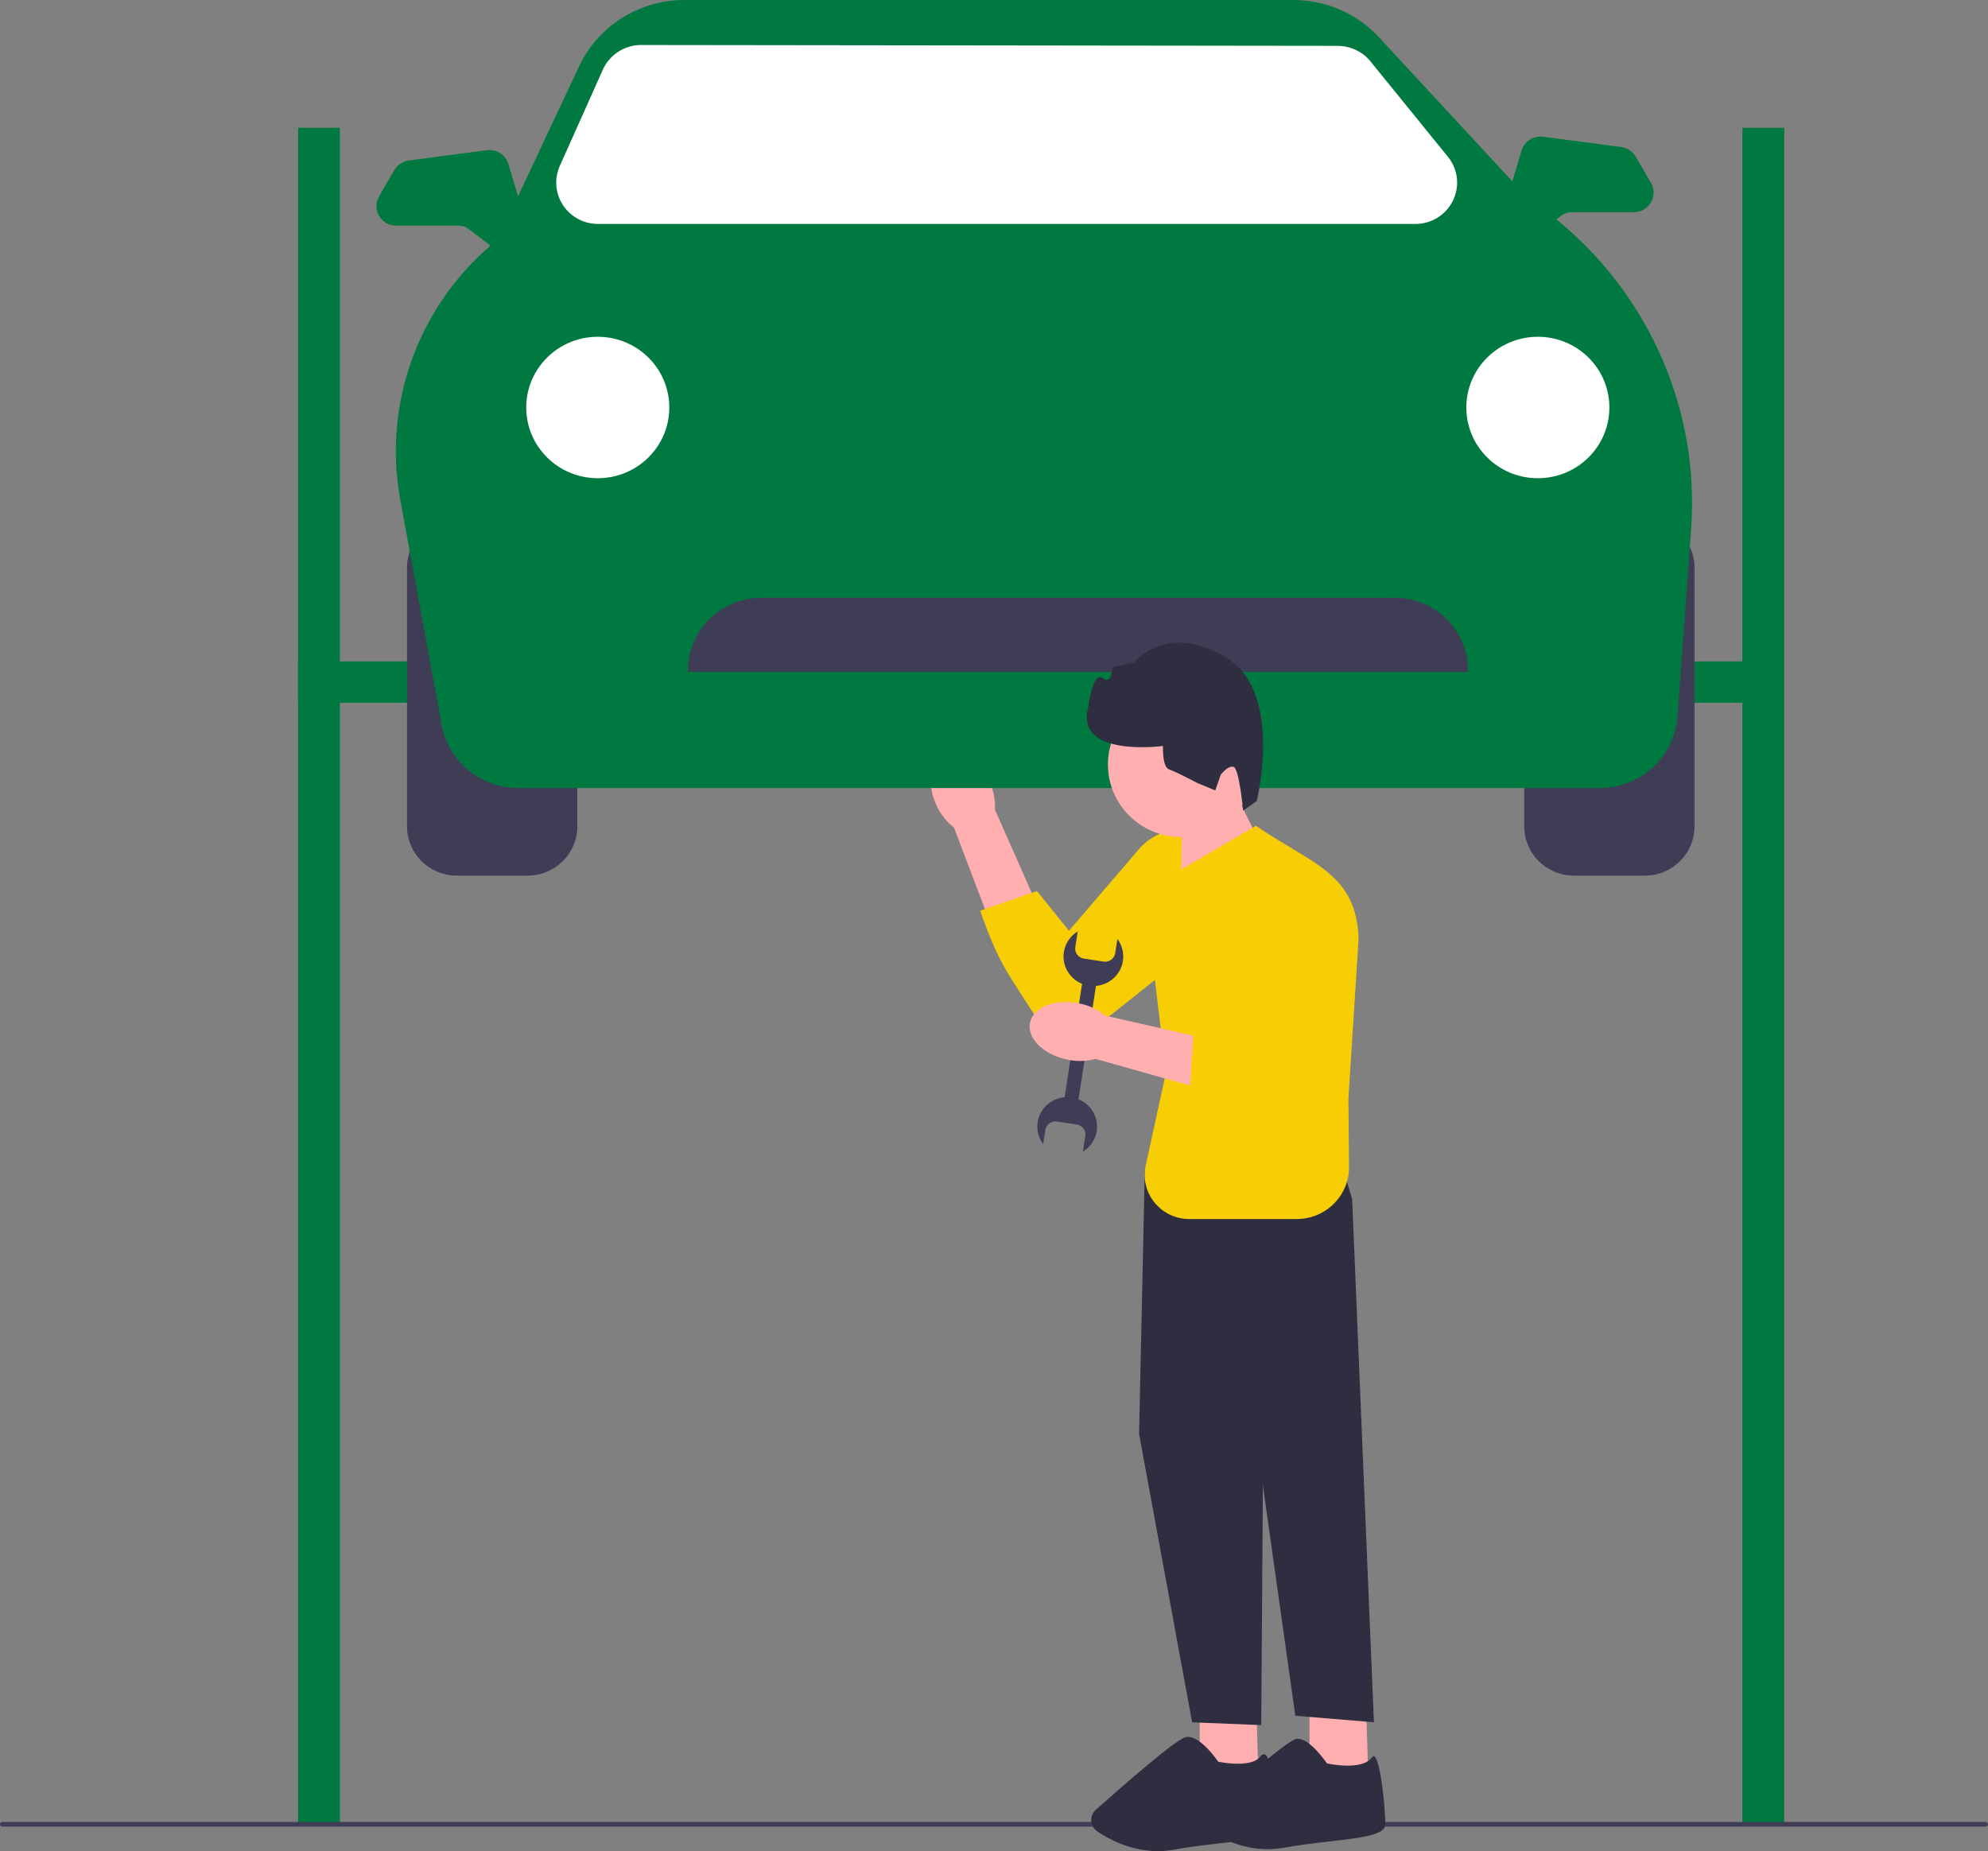
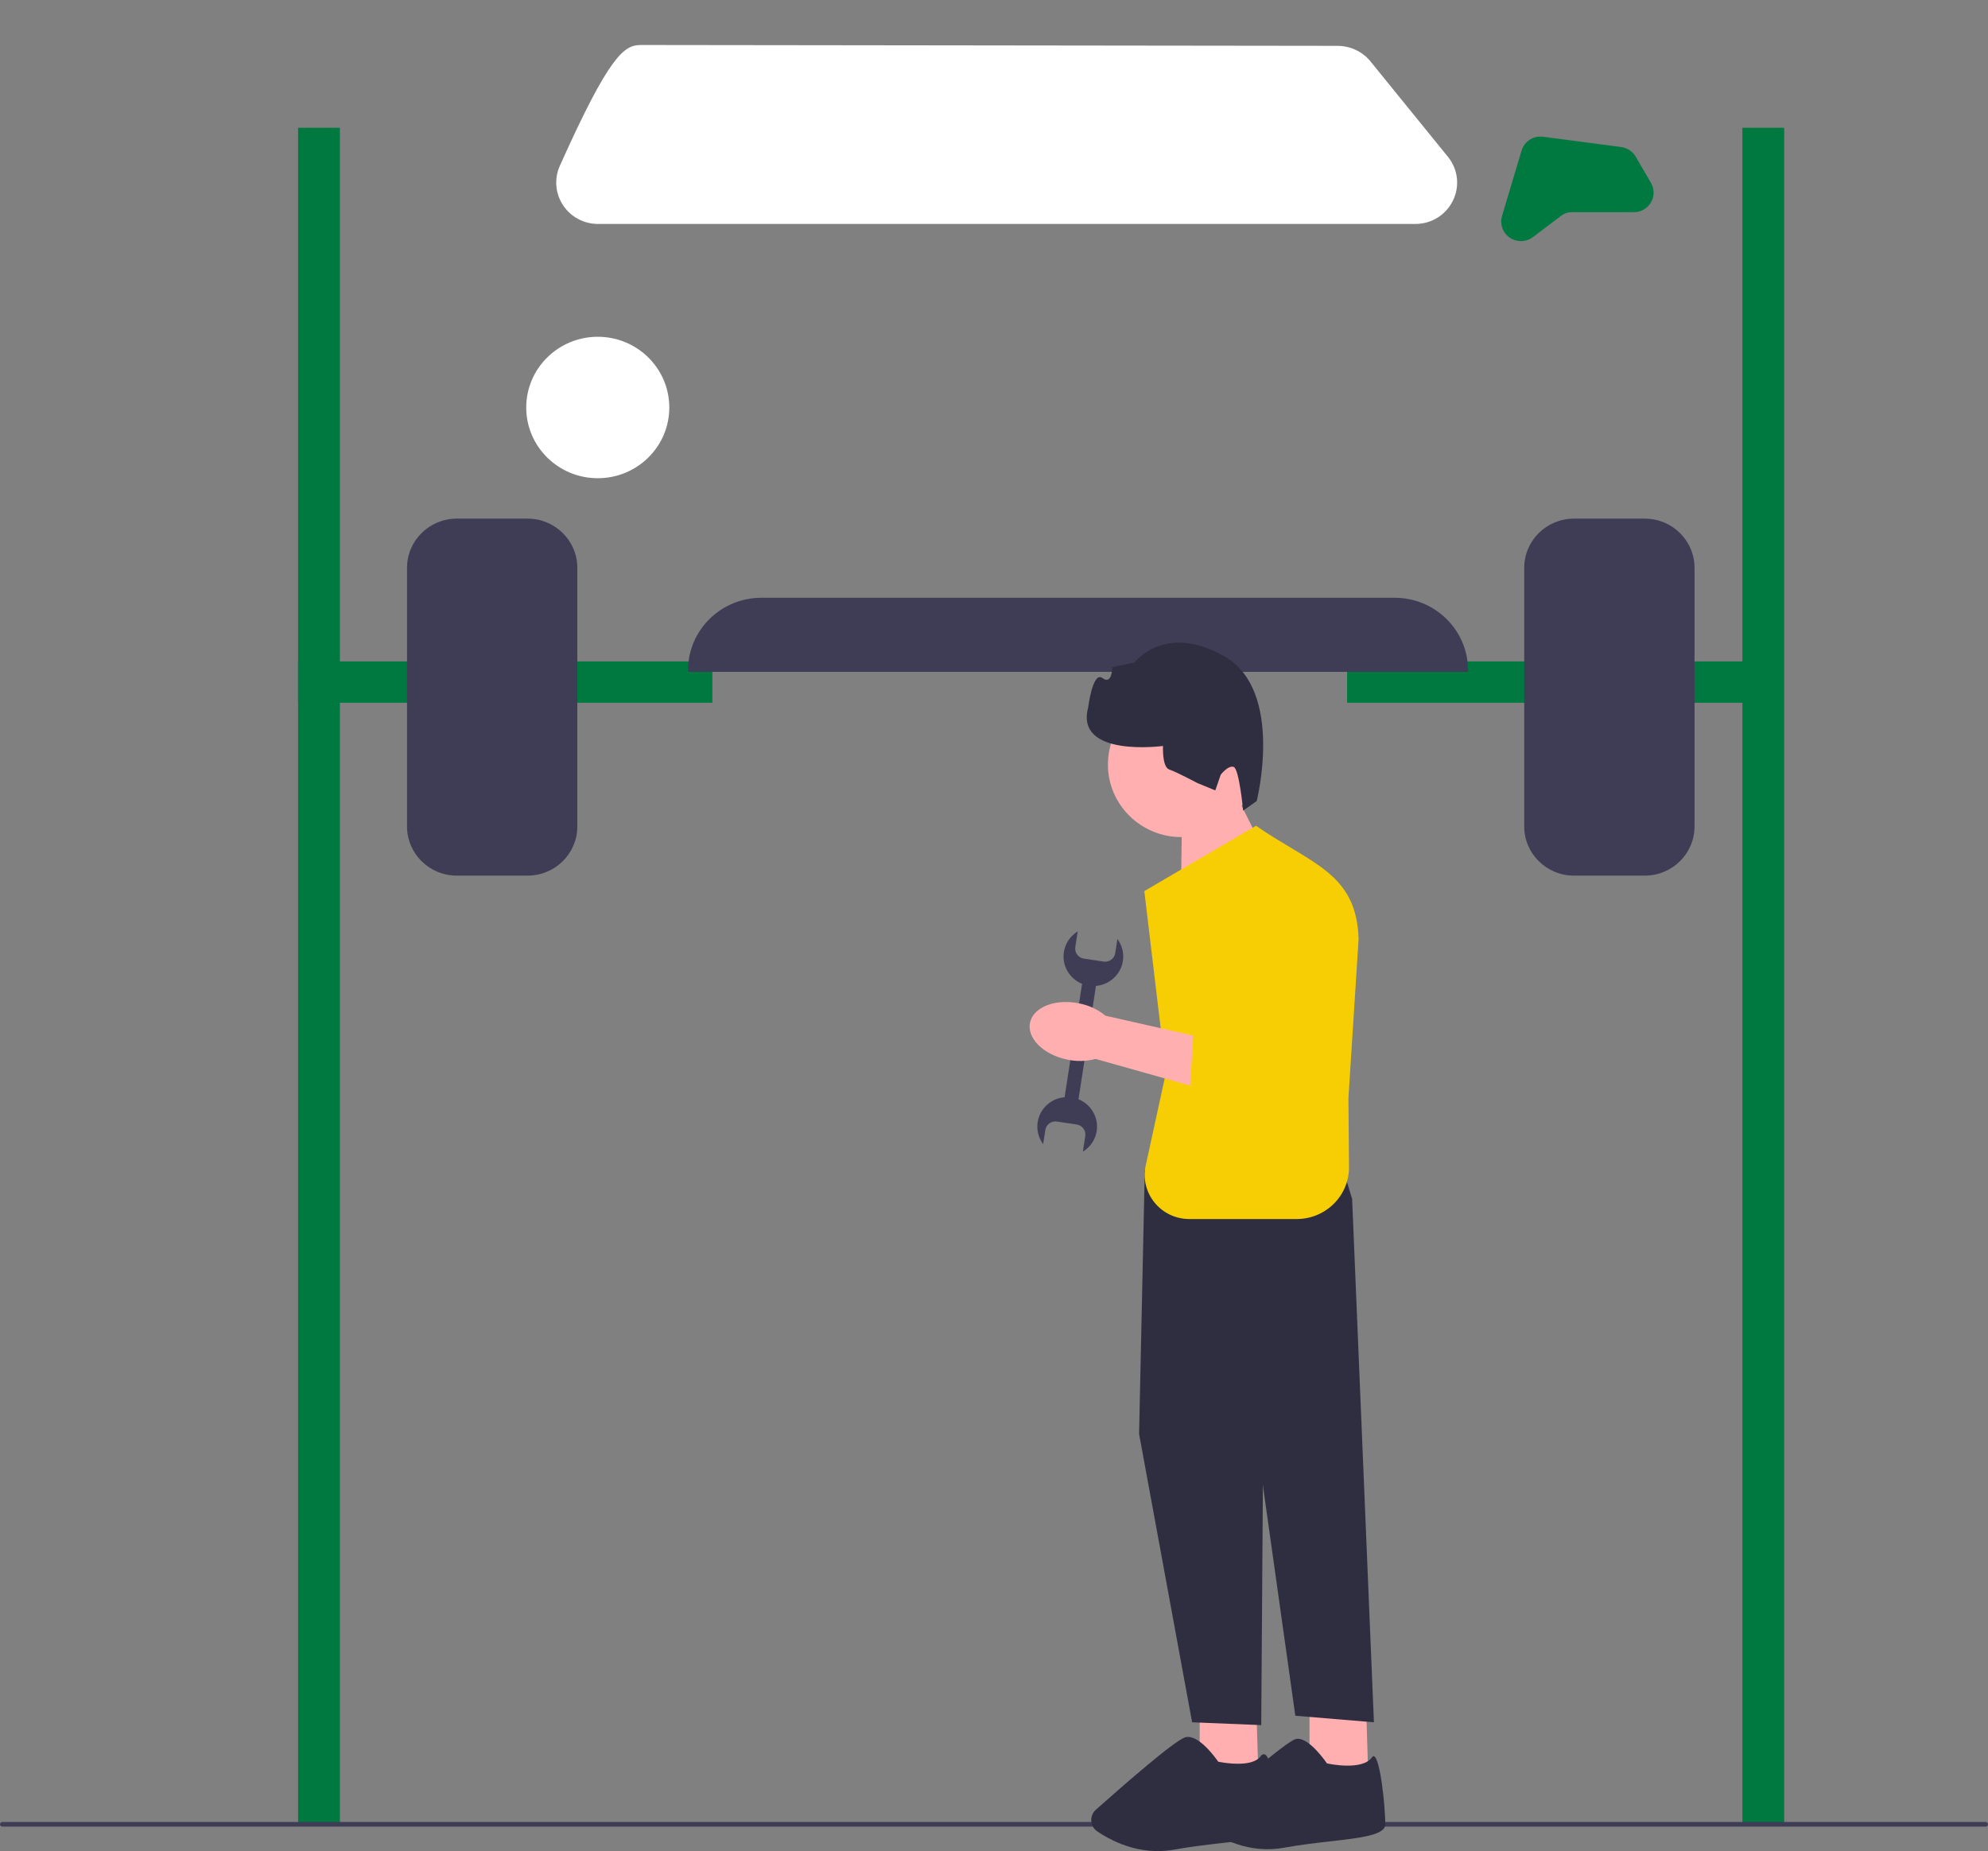
<svg xmlns="http://www.w3.org/2000/svg" width="160" height="149" viewBox="0 0 160 149" fill="none">
  <rect x="0" y="0" width="160" height="149" fill="#808080" stroke="none" />
  <g clip-path="url(#clip0_186_805)">
-     <path d="M75.357 64.793C74.55 63.029 74.854 61.183 76.036 60.669C77.218 60.155 78.83 61.168 79.638 62.932C79.97 63.633 80.121 64.402 80.078 65.177L83.4 72.693L79.654 74.18L76.777 66.613C76.157 66.126 75.67 65.502 75.357 64.793Z" fill="#FFAFAF" />
-     <path d="M98.312 67.984C100.337 69.872 100.21 73.094 98.043 74.821L87.43 83.277C86.271 84.2 84.552 83.874 83.821 82.592C81.032 78.127 80.506 77.882 78.885 73.306L83.457 71.725L86.034 74.916L91.662 68.352C93.363 66.368 96.398 66.2 98.312 67.984Z" fill="#F7CE04" />
    <path d="M57.334 56.566V53.239H23.991V56.566H57.334Z" fill="#007940" />
    <path d="M141.762 56.566V53.239H108.419V56.566H141.762Z" fill="#007940" />
    <path d="M42.462 41.746H36.762C34.551 41.746 32.758 43.519 32.758 45.705V66.522C32.758 68.709 34.551 70.481 36.762 70.481H42.462C44.673 70.481 46.465 68.709 46.465 66.522V45.705C46.465 43.519 44.673 41.746 42.462 41.746Z" fill="#3F3D56" />
    <path d="M132.378 41.746H126.677C124.466 41.746 122.674 43.519 122.674 45.705V66.522C122.674 68.709 124.466 70.481 126.677 70.481H132.378C134.588 70.481 136.381 68.709 136.381 66.522V45.705C136.381 43.519 134.588 41.746 132.378 41.746Z" fill="#3F3D56" />
-     <path d="M128.765 63.433H41.706C38.679 63.433 36.089 61.295 35.548 58.351L32.218 40.243C30.77 32.368 33.77 24.345 40.049 19.297L46.614 5.329C48.136 2.092 51.452 0 55.062 0H104.103C106.71 0 109.215 1.091 110.975 2.992L123.038 16.026C131.864 21.907 136.871 32.078 136.107 42.575L135.007 57.688C134.773 60.909 132.031 63.433 128.765 63.433Z" fill="#007940" />
-     <path d="M113.907 18.027H48.133C46.99 18.027 45.936 17.462 45.313 16.515C44.69 15.569 44.593 14.387 45.055 13.354L48.522 5.603C49.05 4.423 50.233 3.646 51.537 3.622L107.608 3.69C108.675 3.683 109.695 4.158 110.342 4.994L116.579 12.678C117.363 13.69 117.495 15.03 116.923 16.173C116.352 17.317 115.196 18.027 113.907 18.027Z" fill="white" />
-     <path d="M123.771 38.493C126.95 38.493 129.527 35.945 129.527 32.801C129.527 29.657 126.95 27.108 123.771 27.108C120.591 27.108 118.014 29.657 118.014 32.801C118.014 35.945 120.591 38.493 123.771 38.493Z" fill="white" />
+     <path d="M113.907 18.027H48.133C46.99 18.027 45.936 17.462 45.313 16.515C44.69 15.569 44.593 14.387 45.055 13.354C49.05 4.423 50.233 3.646 51.537 3.622L107.608 3.69C108.675 3.683 109.695 4.158 110.342 4.994L116.579 12.678C117.363 13.69 117.495 15.03 116.923 16.173C116.352 17.317 115.196 18.027 113.907 18.027Z" fill="white" />
    <path d="M48.11 38.493C51.289 38.493 53.867 35.945 53.867 32.801C53.867 29.657 51.289 27.108 48.11 27.108C44.931 27.108 42.353 29.657 42.353 32.801C42.353 35.945 44.931 38.493 48.11 38.493Z" fill="white" />
    <path d="M118.151 54.081H55.374V53.945C55.374 50.731 58.019 48.117 61.268 48.117H112.257C115.507 48.117 118.151 50.731 118.151 53.945V54.081Z" fill="#3F3D56" />
-     <path d="M40.972 20.491C40.632 20.491 40.292 20.384 40.006 20.168L37.708 18.43C37.479 18.257 37.195 18.162 36.908 18.162H31.888C31.314 18.162 30.799 17.869 30.512 17.377C30.224 16.886 30.223 16.299 30.509 15.806L31.734 13.695C31.979 13.274 32.416 12.983 32.904 12.919L39.184 12.091C39.966 11.988 40.695 12.456 40.919 13.204L42.497 18.471C42.671 19.051 42.489 19.686 42.033 20.09C41.733 20.356 41.353 20.491 40.972 20.491Z" fill="#007940" />
    <path d="M122.411 19.406C122.03 19.406 121.65 19.272 121.349 19.006C120.894 18.602 120.711 17.967 120.885 17.387L122.463 12.12C122.688 11.371 123.417 10.902 124.199 11.007L130.479 11.835C130.966 11.899 131.404 12.189 131.648 12.611L132.874 14.722C133.16 15.214 133.158 15.802 132.871 16.293C132.583 16.785 132.068 17.078 131.494 17.078H126.475C126.187 17.078 125.903 17.173 125.675 17.346L123.377 19.083C123.091 19.299 122.75 19.406 122.411 19.406Z" fill="#007940" />
    <path d="M27.356 10.285H23.991V146.709H27.356V10.285Z" fill="#007940" />
    <path d="M143.598 10.285H140.233V146.709H143.598V10.285Z" fill="#007940" />
    <path d="M0 146.842C0 146.945 0.084 147.028 0.189 147.028H159.811C159.916 147.028 160 146.945 160 146.842C160 146.738 159.916 146.655 159.811 146.655H0.189C0.084 146.655 0 146.738 0 146.842Z" fill="#3F3D56" />
    <path d="M105.395 136.522V142.701L110.119 142.852L109.922 136.522H105.395Z" fill="#FFAFAF" />
    <path d="M104.46 139.96C104.396 139.96 104.333 139.968 104.272 139.985C103.42 140.226 98.484 144.584 96.992 145.914C96.807 146.078 96.709 146.313 96.723 146.557C96.736 146.801 96.859 147.023 97.059 147.165C98.191 147.971 100.51 149.246 103.323 148.731C104.617 148.494 105.923 148.345 107.076 148.214C109.543 147.932 111.491 147.709 111.491 146.846C111.491 145.381 111.084 141.519 110.572 141.357C110.526 141.343 110.472 141.378 110.41 141.464C109.628 142.547 106.94 141.971 106.826 141.946L106.796 141.939L106.779 141.914C106.765 141.893 105.449 139.96 104.46 139.96Z" fill="#2F2E41" />
    <path d="M96.555 136.522V142.701L101.279 142.852L101.083 136.522H96.555Z" fill="#FFAFAF" />
    <path d="M94.65 92.287L92.135 94.171L91.677 115.422L95.945 138.632L101.508 138.858L101.661 116.703L108.824 96.507L107.376 91.759L94.65 92.287Z" fill="#2F2E41" />
    <path d="M106.385 95.904L108.824 96.507L110.577 138.632L104.251 138.104L100.06 108.338L106.385 95.904Z" fill="#2F2E41" />
    <path d="M93.181 149C91.013 149 89.251 148.052 88.311 147.413C88.026 147.22 87.85 146.914 87.828 146.572C87.805 146.228 87.941 145.898 88.2 145.668C90.535 143.59 94.575 140.071 95.391 139.841C96.447 139.541 97.866 141.54 98.048 141.805C98.344 141.865 100.763 142.322 101.446 141.376C101.576 141.196 101.698 141.188 101.779 141.213C102.508 141.445 102.804 146.089 102.804 146.846C102.804 147.844 100.895 148.062 98.253 148.363C97.103 148.495 95.8 148.643 94.511 148.879C94.054 148.963 93.61 149 93.181 149Z" fill="#2F2E41" />
    <path d="M99.875 64.762L101.611 68.22L95.05 71.354L95.13 65.81L99.875 64.762Z" fill="#FFAFAF" />
    <path d="M95.073 67.378C98.334 67.378 100.977 64.764 100.977 61.54C100.977 58.316 98.334 55.702 95.073 55.702C91.813 55.702 89.169 58.316 89.169 61.54C89.169 64.764 91.813 67.378 95.073 67.378Z" fill="#FFAFAF" />
    <path d="M95.033 70.006L101.087 66.468C105.527 69.547 109.224 70.268 109.342 75.629L108.524 88.418L108.572 93.925C108.592 96.238 106.702 98.123 104.364 98.123H95.719C93.432 98.123 91.727 96.036 92.209 93.824L93.841 86.332L92.098 71.729L95.033 70.006Z" fill="#F7CE04" />
    <path d="M101.145 64.477L100.053 65.251C100.053 65.251 99.732 61.88 99.289 61.731C98.845 61.581 98.248 62.358 98.248 62.358L97.811 63.623L96.367 63.028C96.367 63.028 94.695 62.138 94.104 61.938C93.513 61.739 93.603 60.045 93.603 60.045C93.603 60.045 86.509 61.006 87.575 56.962C87.575 56.962 87.942 53.987 88.727 54.578C89.513 55.17 89.523 53.705 89.523 53.705L91.303 53.327C91.303 53.327 93.745 50.074 98.563 52.842C103.38 55.609 101.145 64.477 101.145 64.477Z" fill="#2F2E41" />
    <path d="M88.823 77.4L87.228 77.16C86.783 77.093 86.474 76.677 86.542 76.237L86.737 74.972C86.158 75.326 85.733 75.918 85.623 76.635C85.452 77.742 86.085 78.784 87.088 79.19L85.693 88.248C85.689 88.271 85.69 88.293 85.689 88.316C84.606 88.405 83.685 89.215 83.514 90.324C83.414 90.974 83.59 91.603 83.956 92.093L84.132 90.954C84.2 90.513 84.62 90.208 85.065 90.275L86.66 90.515C87.105 90.582 87.414 90.997 87.346 91.438L87.151 92.703C87.73 92.349 88.155 91.757 88.266 91.04C88.436 89.93 87.801 88.886 86.794 88.482C86.8 88.46 86.807 88.439 86.811 88.417L88.206 79.359C89.286 79.266 90.204 78.458 90.374 77.351C90.475 76.701 90.298 76.072 89.932 75.582L89.756 76.721C89.689 77.162 89.269 77.467 88.823 77.4Z" fill="#3F3D56" />
    <path d="M85.853 85.281C83.939 84.874 82.618 83.534 82.904 82.289C83.189 81.043 84.972 80.365 86.886 80.773C87.654 80.925 88.369 81.263 88.974 81.758L97.059 83.589L96.039 87.451L88.177 85.236C87.412 85.439 86.615 85.455 85.853 85.281Z" fill="#FFAFAF" />
    <path d="M102.102 68.935C104.842 68.448 107.385 70.466 107.499 73.216L108.059 86.682C108.12 88.152 106.832 89.324 105.356 89.143C100.067 88.704 100.439 89.239 95.755 87.805L96.068 82.883L100.433 82.817L98.445 74.439C97.844 71.907 99.513 69.394 102.102 68.935Z" fill="#F7CE04" />
  </g>
  <defs>
    <clipPath id="clip0_186_805">
      <rect width="160" height="149" fill="white" />
    </clipPath>
  </defs>
</svg>